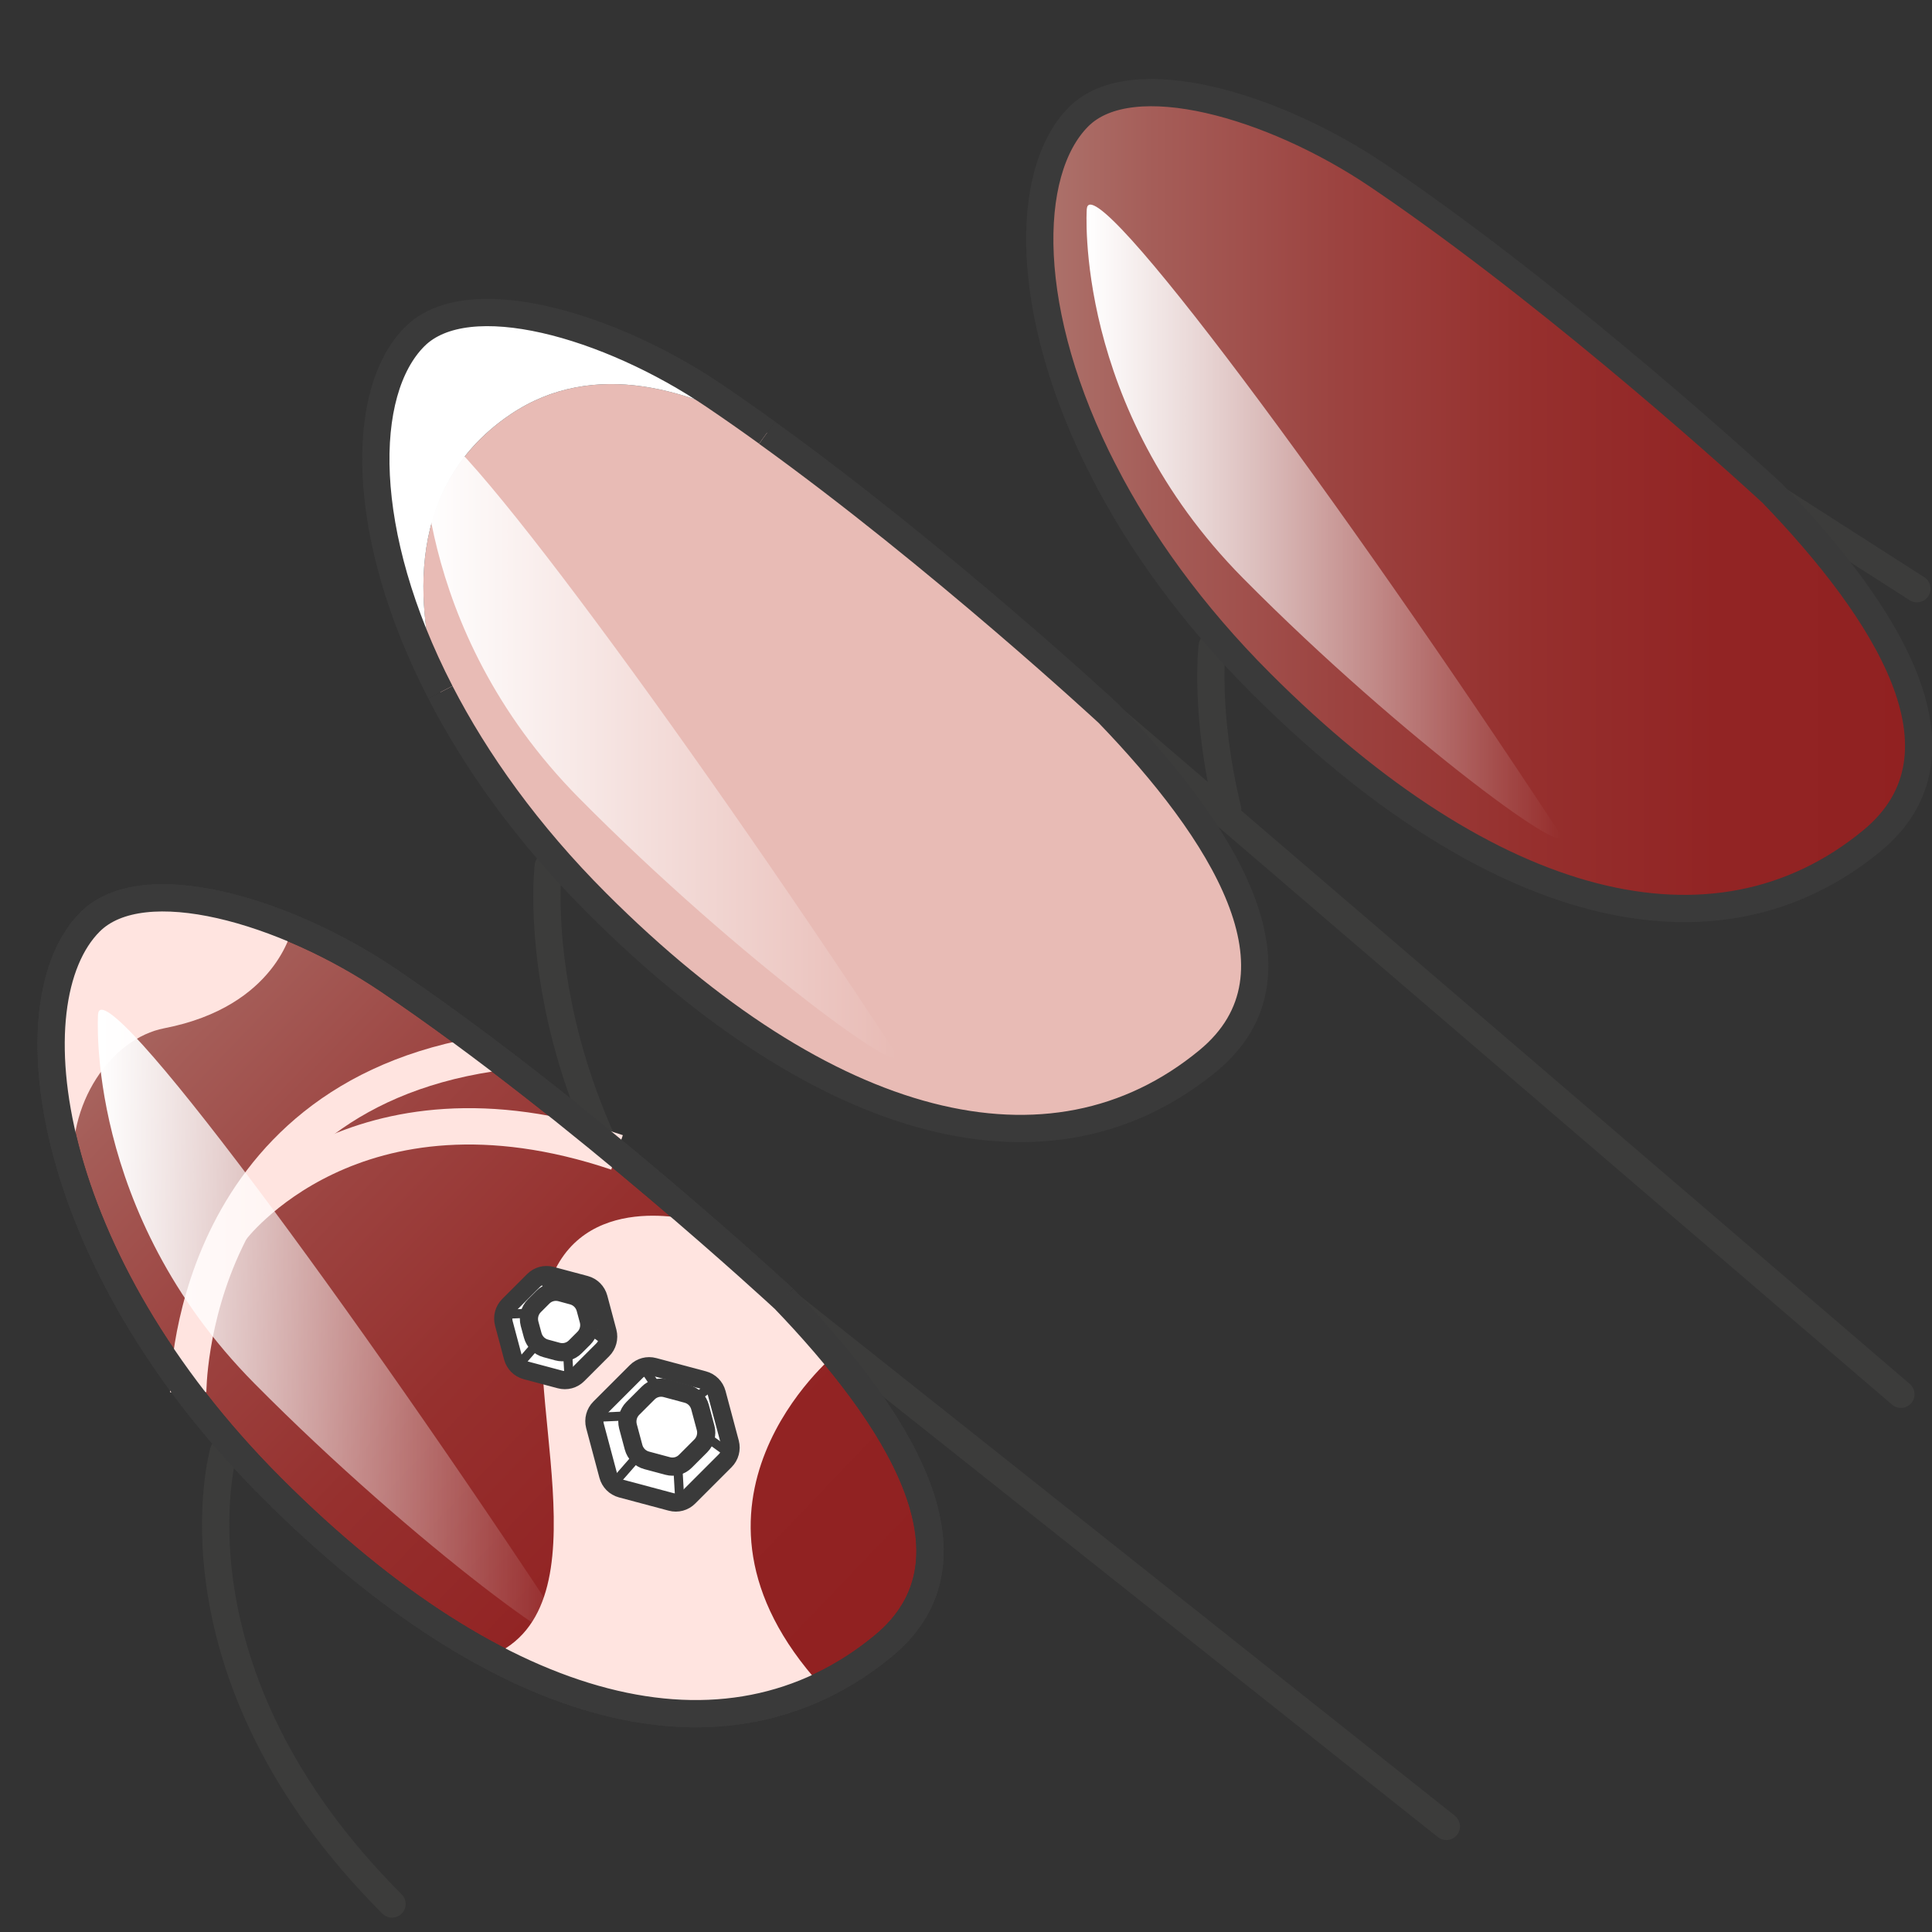
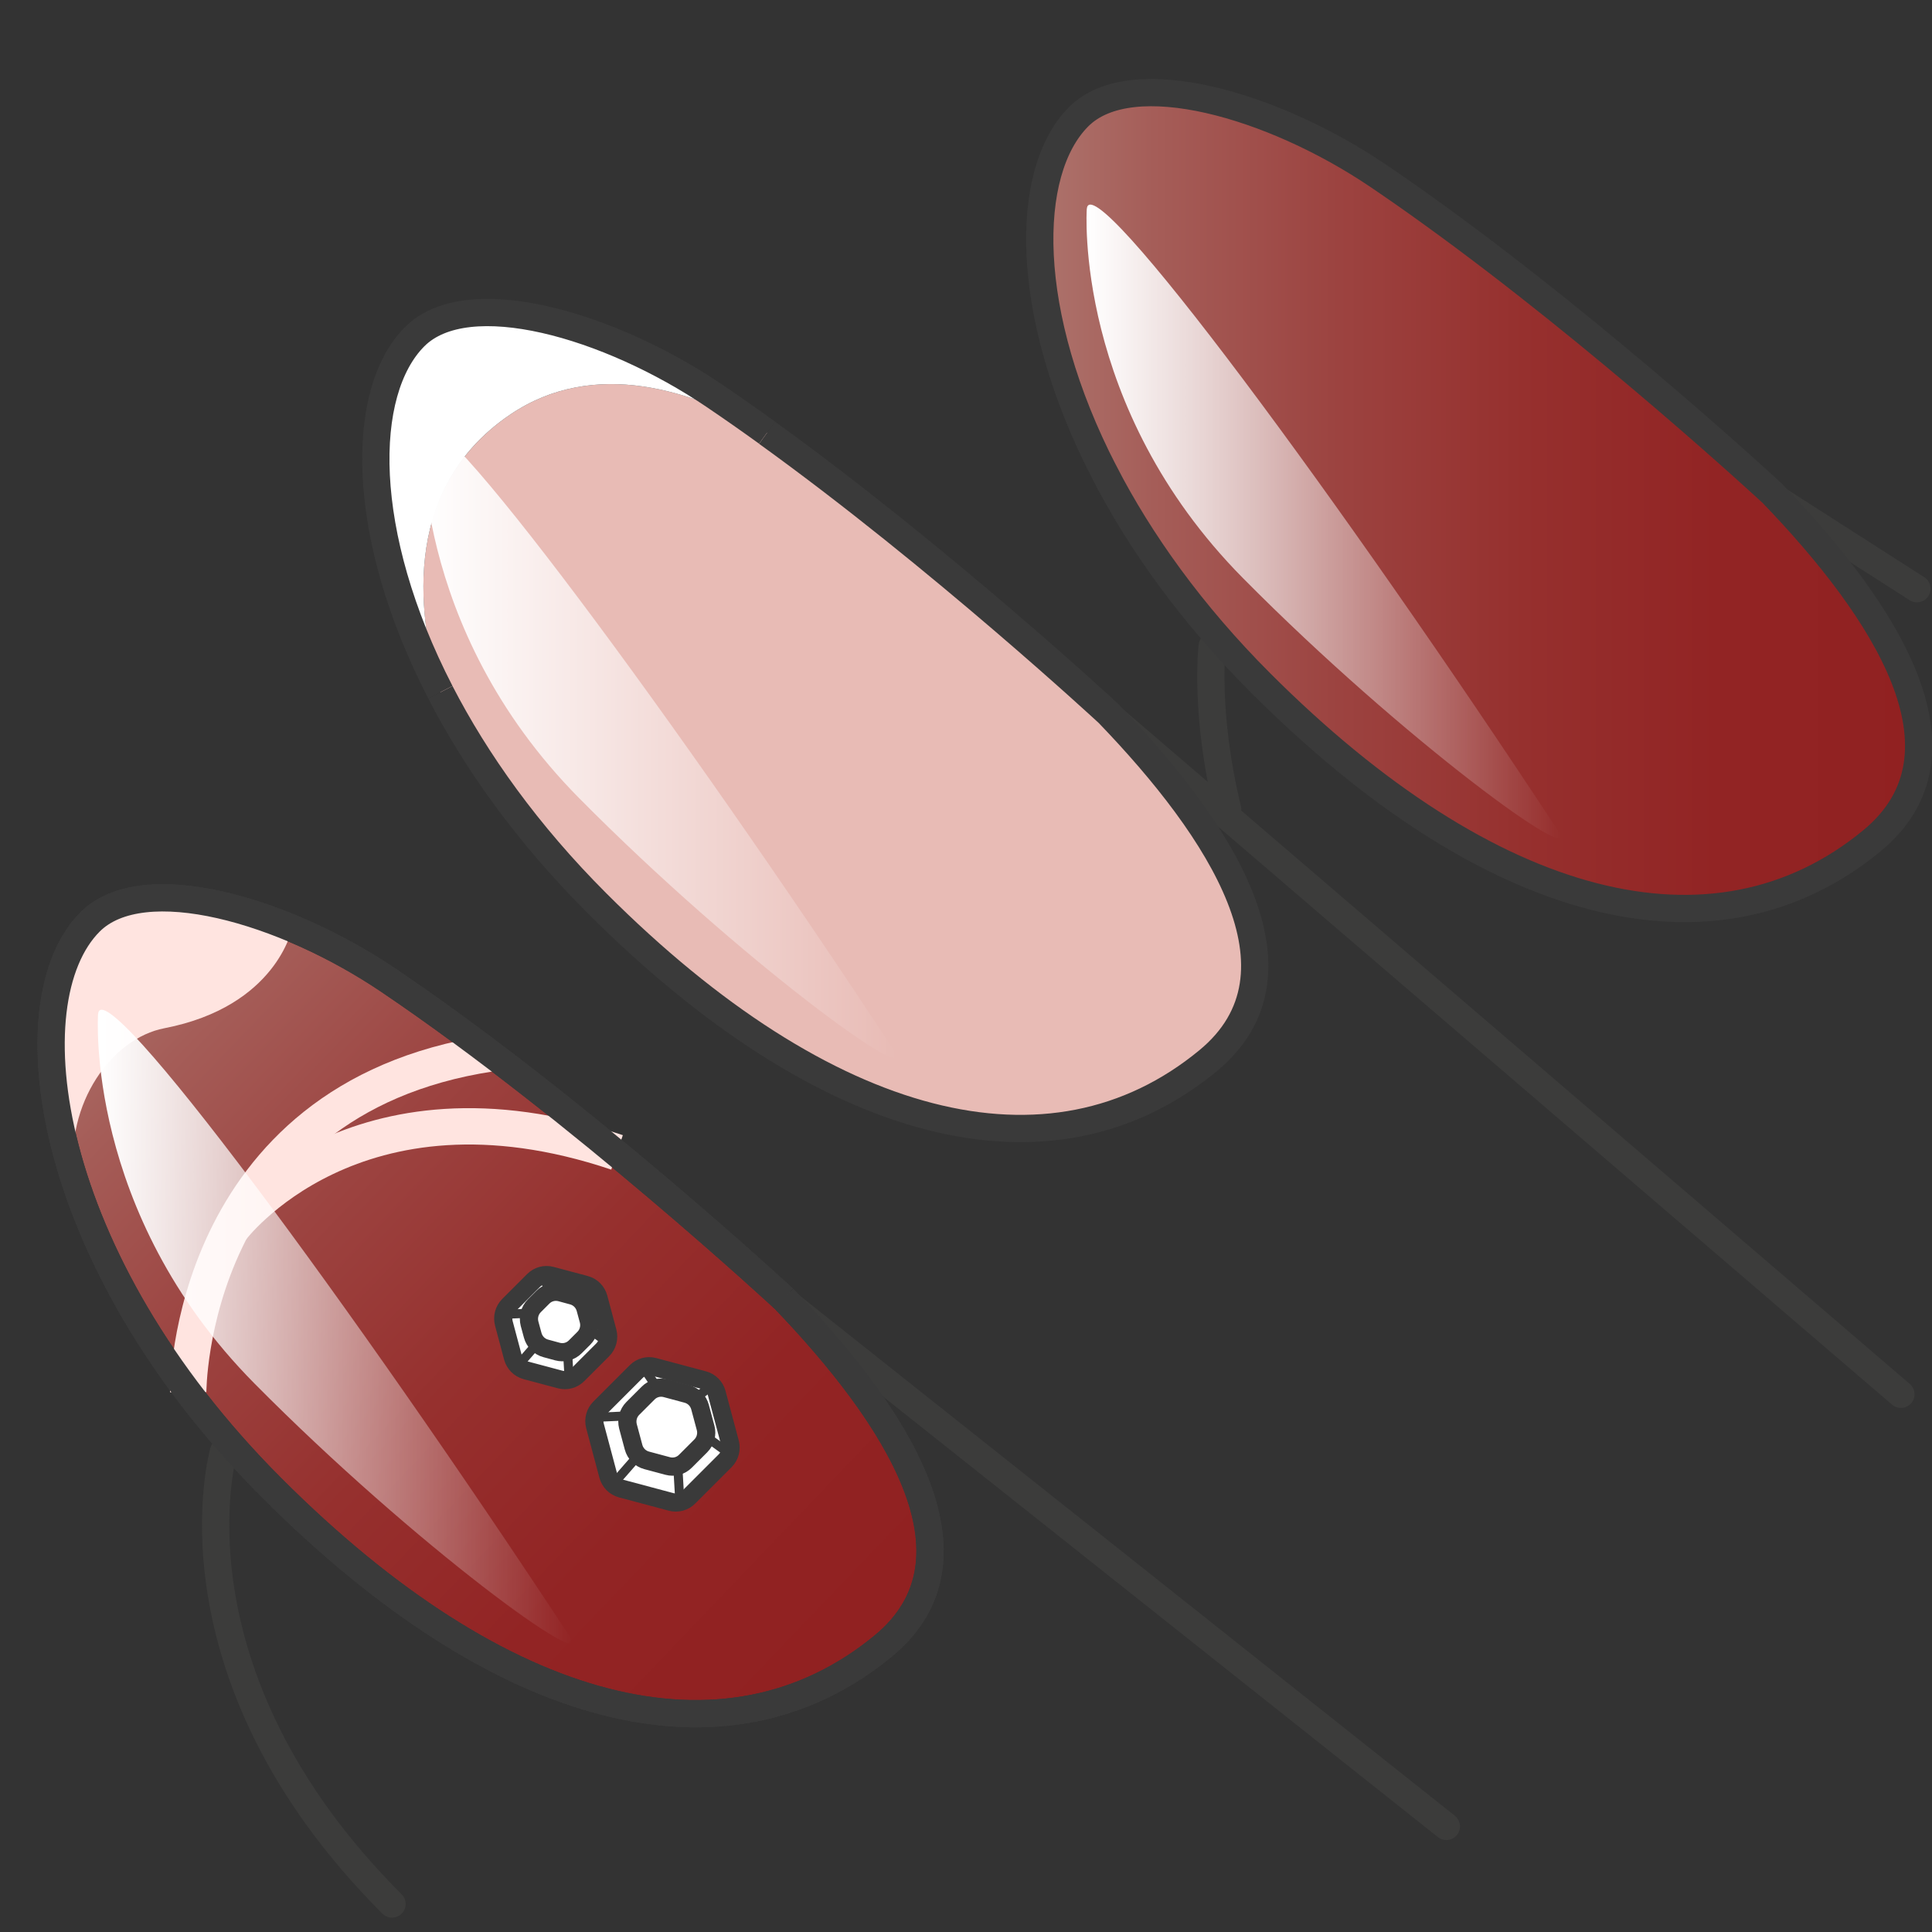
<svg xmlns="http://www.w3.org/2000/svg" xmlns:xlink="http://www.w3.org/1999/xlink" viewBox="0 0 212.6 212.6" height="75mm" width="75mm" id="Layer_1">
  <rect x="0" y="0" width="212.6" height="212.6" fill="#333333" stroke="none" />
  <defs>
    <style>.cls-1{fill:#ffe4e0;}.cls-2{stroke:#ffe4e0;stroke-width:4px;}.cls-2,.cls-3,.cls-4,.cls-5,.cls-6,.cls-7,.cls-8,.cls-9{stroke-miterlimit:10;}.cls-2,.cls-3,.cls-5,.cls-7{fill:none;}.cls-10{fill:#e8bbb5;}.cls-3,.cls-4{stroke-width:2px;}.cls-3,.cls-5{stroke:#3c3c3b;}.cls-4,.cls-11,.cls-6{fill:#fff;}.cls-4,.cls-6,.cls-7,.cls-8,.cls-9{stroke:#3a3a3a;}.cls-5{stroke-linecap:round;}.cls-5,.cls-7,.cls-8,.cls-9{stroke-width:3px;}.cls-12{fill:url(#linear-gradient-3);}.cls-13{fill:url(#linear-gradient-5);}.cls-8{fill:url(#linear-gradient-4);}.cls-14{fill:url(#linear-gradient);}.cls-9{fill:url(#linear-gradient-2);}</style>
    <linearGradient gradientUnits="userSpaceOnUse" y2="81.58" x2="98.68" y1="81.58" x1="46.5" id="linear-gradient">
      <stop stop-color="#fff" offset="0" />
      <stop stop-opacity=".49" stop-color="#fff" offset=".5" />
      <stop stop-opacity="0" stop-color="#fff" offset="1" />
    </linearGradient>
    <linearGradient gradientUnits="userSpaceOnUse" y2="55.08" x2="211.13" y1="55.08" x1="114.42" id="linear-gradient-2">
      <stop stop-color="#ad736c" offset="0" />
      <stop stop-color="#a55d58" offset=".13" />
      <stop stop-color="#9c4340" offset=".34" />
      <stop stop-color="#96302e" offset=".55" />
      <stop stop-color="#922424" offset=".77" />
      <stop stop-color="#912121" offset="1" />
    </linearGradient>
    <linearGradient xlink:href="#linear-gradient" y2="57.38" x2="171.74" y1="57.38" x1="119.56" id="linear-gradient-3" />
    <linearGradient xlink:href="#linear-gradient-2" gradientTransform="translate(27.46 27.46)" y2="156.12" x2="62.22" y1="78.45" x1="-18.95" id="linear-gradient-4" />
    <linearGradient xlink:href="#linear-gradient" gradientTransform="translate(27.46 27.46)" y2="118.52" x2="35.49" y1="118.52" x1="-16.69" id="linear-gradient-5" />
  </defs>
  <path d="M137.48,101.91s-24.04-9.47-25.08,21.37" class="cls-3" />
  <line y2="153.43" x2="209.18" y1="79.29" x1="122.73" class="cls-5" />
  <path d="M121.96,78.48s-18.46-17.11-37.55-30.87c-8.03-4.62-19-8.29-28.3-1.97-12.46,8.47-9.91,23.25-7.65,30.53,3.92,7.6,9.56,15.54,17.21,23.19,25.19,25.19,49.96,31.62,67.26,17.36,11.74-9.68,1.36-25.44-10.97-38.24Z" class="cls-10" />
-   <path d="M60.33,95.32s-3.36,27.89,22.16,53.41" class="cls-5" />
  <path d="M56.11,45.64c9.3-6.32,20.27-2.65,28.3,1.97-1.95-1.41-3.91-2.78-5.86-4.1-11.52-7.78-27.08-12.3-32.91-6.47-6.06,6.06-6.18,21.69,2.82,39.13-2.25-7.29-4.81-22.07,7.65-30.53Z" class="cls-11" />
  <path d="M84.41,47.61c-1.95-1.41-3.91-2.78-5.86-4.1-11.52-7.78-27.08-12.3-32.91-6.47-6.06,6.06-6.18,21.69,2.82,39.13" class="cls-7" />
  <path d="M48.46,76.18c3.92,7.6,9.56,15.54,17.21,23.19,25.19,25.19,49.96,31.62,67.26,17.36,11.74-9.68,1.36-25.44-10.97-38.24,0,0-18.46-17.11-37.55-30.87" class="cls-7" />
  <path d="M98.38,115.6c2.98,4.54-16.87-9.81-34.65-27.77-18.7-18.89-17.2-40.62-17.2-40.62.39-5.26,28.16,32.34,51.85,68.39Z" class="cls-14" />
  <line y2="64.78" x2="210.94" y1="55.08" x1="195.79" class="cls-5" />
  <path d="M133.39,71.11s-.88,7.33,1.7,17.92" class="cls-5" />
  <path d="M121.52,51.97c3.92,7.6,9.56,15.54,17.21,23.19,25.19,25.19,49.96,31.62,67.26,17.36,11.74-9.68,1.36-25.44-10.97-38.24,0,0-18.46-17.11-37.55-30.87-1.95-1.41-3.91-2.78-5.86-4.1-11.52-7.78-27.08-12.3-32.91-6.47-6.06,6.06-6.18,21.69,2.82,39.13Z" class="cls-9" />
  <path d="M171.44,91.4c2.98,4.54-16.87-9.81-34.65-27.77-18.7-18.89-17.2-40.62-17.2-40.62.39-5.26,28.16,32.34,51.85,68.39Z" class="cls-12" />
  <line y2="200.98" x2="159.16" y1="143.69" x1="87" class="cls-5" />
  <path d="M24.6,159.72s-6.97,24.28,18.54,49.8" class="cls-5" />
  <path d="M101.75,166.31s-24.04-9.47-25.08,21.37" class="cls-3" />
  <path d="M86.23,142.88c12.32,12.81,22.71,28.56,10.97,38.24-17.3,14.27-42.07,7.83-67.26-17.36C4.74,138.57,1.21,110.15,9.91,101.45c5.83-5.83,21.4-1.32,32.91,6.47,20.98,14.18,43.41,34.97,43.41,34.97" class="cls-8" />
  <path d="M20.71,153.2s-.11-32.2,33.27-37.28" class="cls-2" />
  <path d="M25.44,135.24s13.52-18.16,42.46-8.43" class="cls-2" />
  <path d="M32.14,102.15s-1.68,8.6-14.06,11c-5.75,1.11-10.92,8.23-9.94,16.45.98,8.22,0,0,0,0,0,0-7.57-20.53,3.1-29.19,5.96-4.83,20.91,1.74,20.91,1.74" class="cls-1" />
  <path d="M62.64,180c2.98,4.54-16.87-9.81-34.65-27.77-18.7-18.89-17.2-40.62-17.2-40.62.39-5.26,28.16,32.34,51.85,68.39Z" class="cls-13" />
-   <path d="M90.37,185.51c-18.28-20.08,1.45-36.4,1.45-36.4l-15.15-14.73s-12.79-3.67-16.3,7.1c-3.5,10.77,6.82,35.32-6.39,40.76,0,0,22.27,10.96,36.39,3.27Z" class="cls-1" />
  <path d="M86.23,142.88c12.32,12.81,22.71,28.56,10.97,38.24-17.3,14.27-42.07,7.83-67.26-17.36C4.74,138.57,1.21,110.15,9.91,101.45c5.83-5.83,21.4-1.32,32.91,6.47,20.98,14.18,43.41,34.97,43.41,34.97" class="cls-7" />
  <path d="M70,150.94l-4,4c-.51.51-.71,1.26-.53,1.96l1.46,5.47c.19.7.73,1.25,1.44,1.44l5.47,1.46c.7.19,1.45-.01,1.96-.53l4-4c.51-.51.71-1.26.53-1.96l-1.46-5.47c-.19-.7-.73-1.25-1.44-1.44l-5.47-1.46c-.7-.19-1.45.01-1.96.53Z" class="cls-4" />
  <path d="M71.32,153.3l-1.69,1.69c-.51.51-.71,1.26-.53,1.96l.62,2.31c.19.7.73,1.25,1.44,1.44l2.31.62c.7.19,1.45-.01,1.96-.53l1.69-1.69c.51-.51.71-1.26.53-1.96l-.62-2.31c-.19-.7-.73-1.25-1.44-1.44l-2.31-.62c-.7-.19-1.45.01-1.96.53Z" class="cls-4" />
  <line y2="163.01" x2="67.74" y1="160.39" x1="70.03" class="cls-6" />
  <line y2="164.89" x2="74.79" y1="161.61" x1="74.6" class="cls-6" />
  <line y2="159.73" x2="79.95" y1="158.27" x1="77.94" class="cls-6" />
  <line y2="152.68" x2="78.06" y1="153.7" x1="76.72" class="cls-6" />
  <line y2="150.79" x2="71.01" y1="152.47" x1="72.15" class="cls-6" />
  <line y2="155.95" x2="65.85" y1="155.82" x1="68.8" class="cls-6" />
  <path d="M58.71,140.91l-2.74,2.74c-.51.51-.71,1.26-.53,1.96l1,3.75c.19.7.73,1.25,1.44,1.44l3.75,1c.7.19,1.45-.01,1.96-.53l2.74-2.74c.51-.51.71-1.26.53-1.96l-1-3.75c-.19-.7-.73-1.25-1.44-1.44l-3.75-1c-.7-.19-1.45.01-1.96.53Z" class="cls-4" />
  <path d="M59.74,142.75l-.94.94c-.51.51-.71,1.26-.53,1.96l.35,1.29c.19.7.73,1.25,1.44,1.44l1.29.35c.7.19,1.45-.01,1.96-.53l.94-.94c.51-.51.71-1.26.53-1.96l-.35-1.29c-.19-.7-.73-1.25-1.44-1.44l-1.29-.35c-.7-.19-1.45.01-1.96.53Z" class="cls-4" />
  <line y2="150.11" x2="57.14" y1="148.07" x1="58.92" class="cls-6" />
  <line y2="151.58" x2="62.62" y1="149.02" x1="62.47" class="cls-6" />
  <line y2="147.56" x2="66.64" y1="146.42" x1="65.07" class="cls-6" />
  <line y2="142.08" x2="65.17" y1="142.87" x1="64.12" class="cls-6" />
  <line y2="140.61" x2="59.68" y1="141.92" x1="60.57" class="cls-6" />
  <line y2="144.62" x2="55.67" y1="144.52" x1="57.97" class="cls-6" />
</svg>